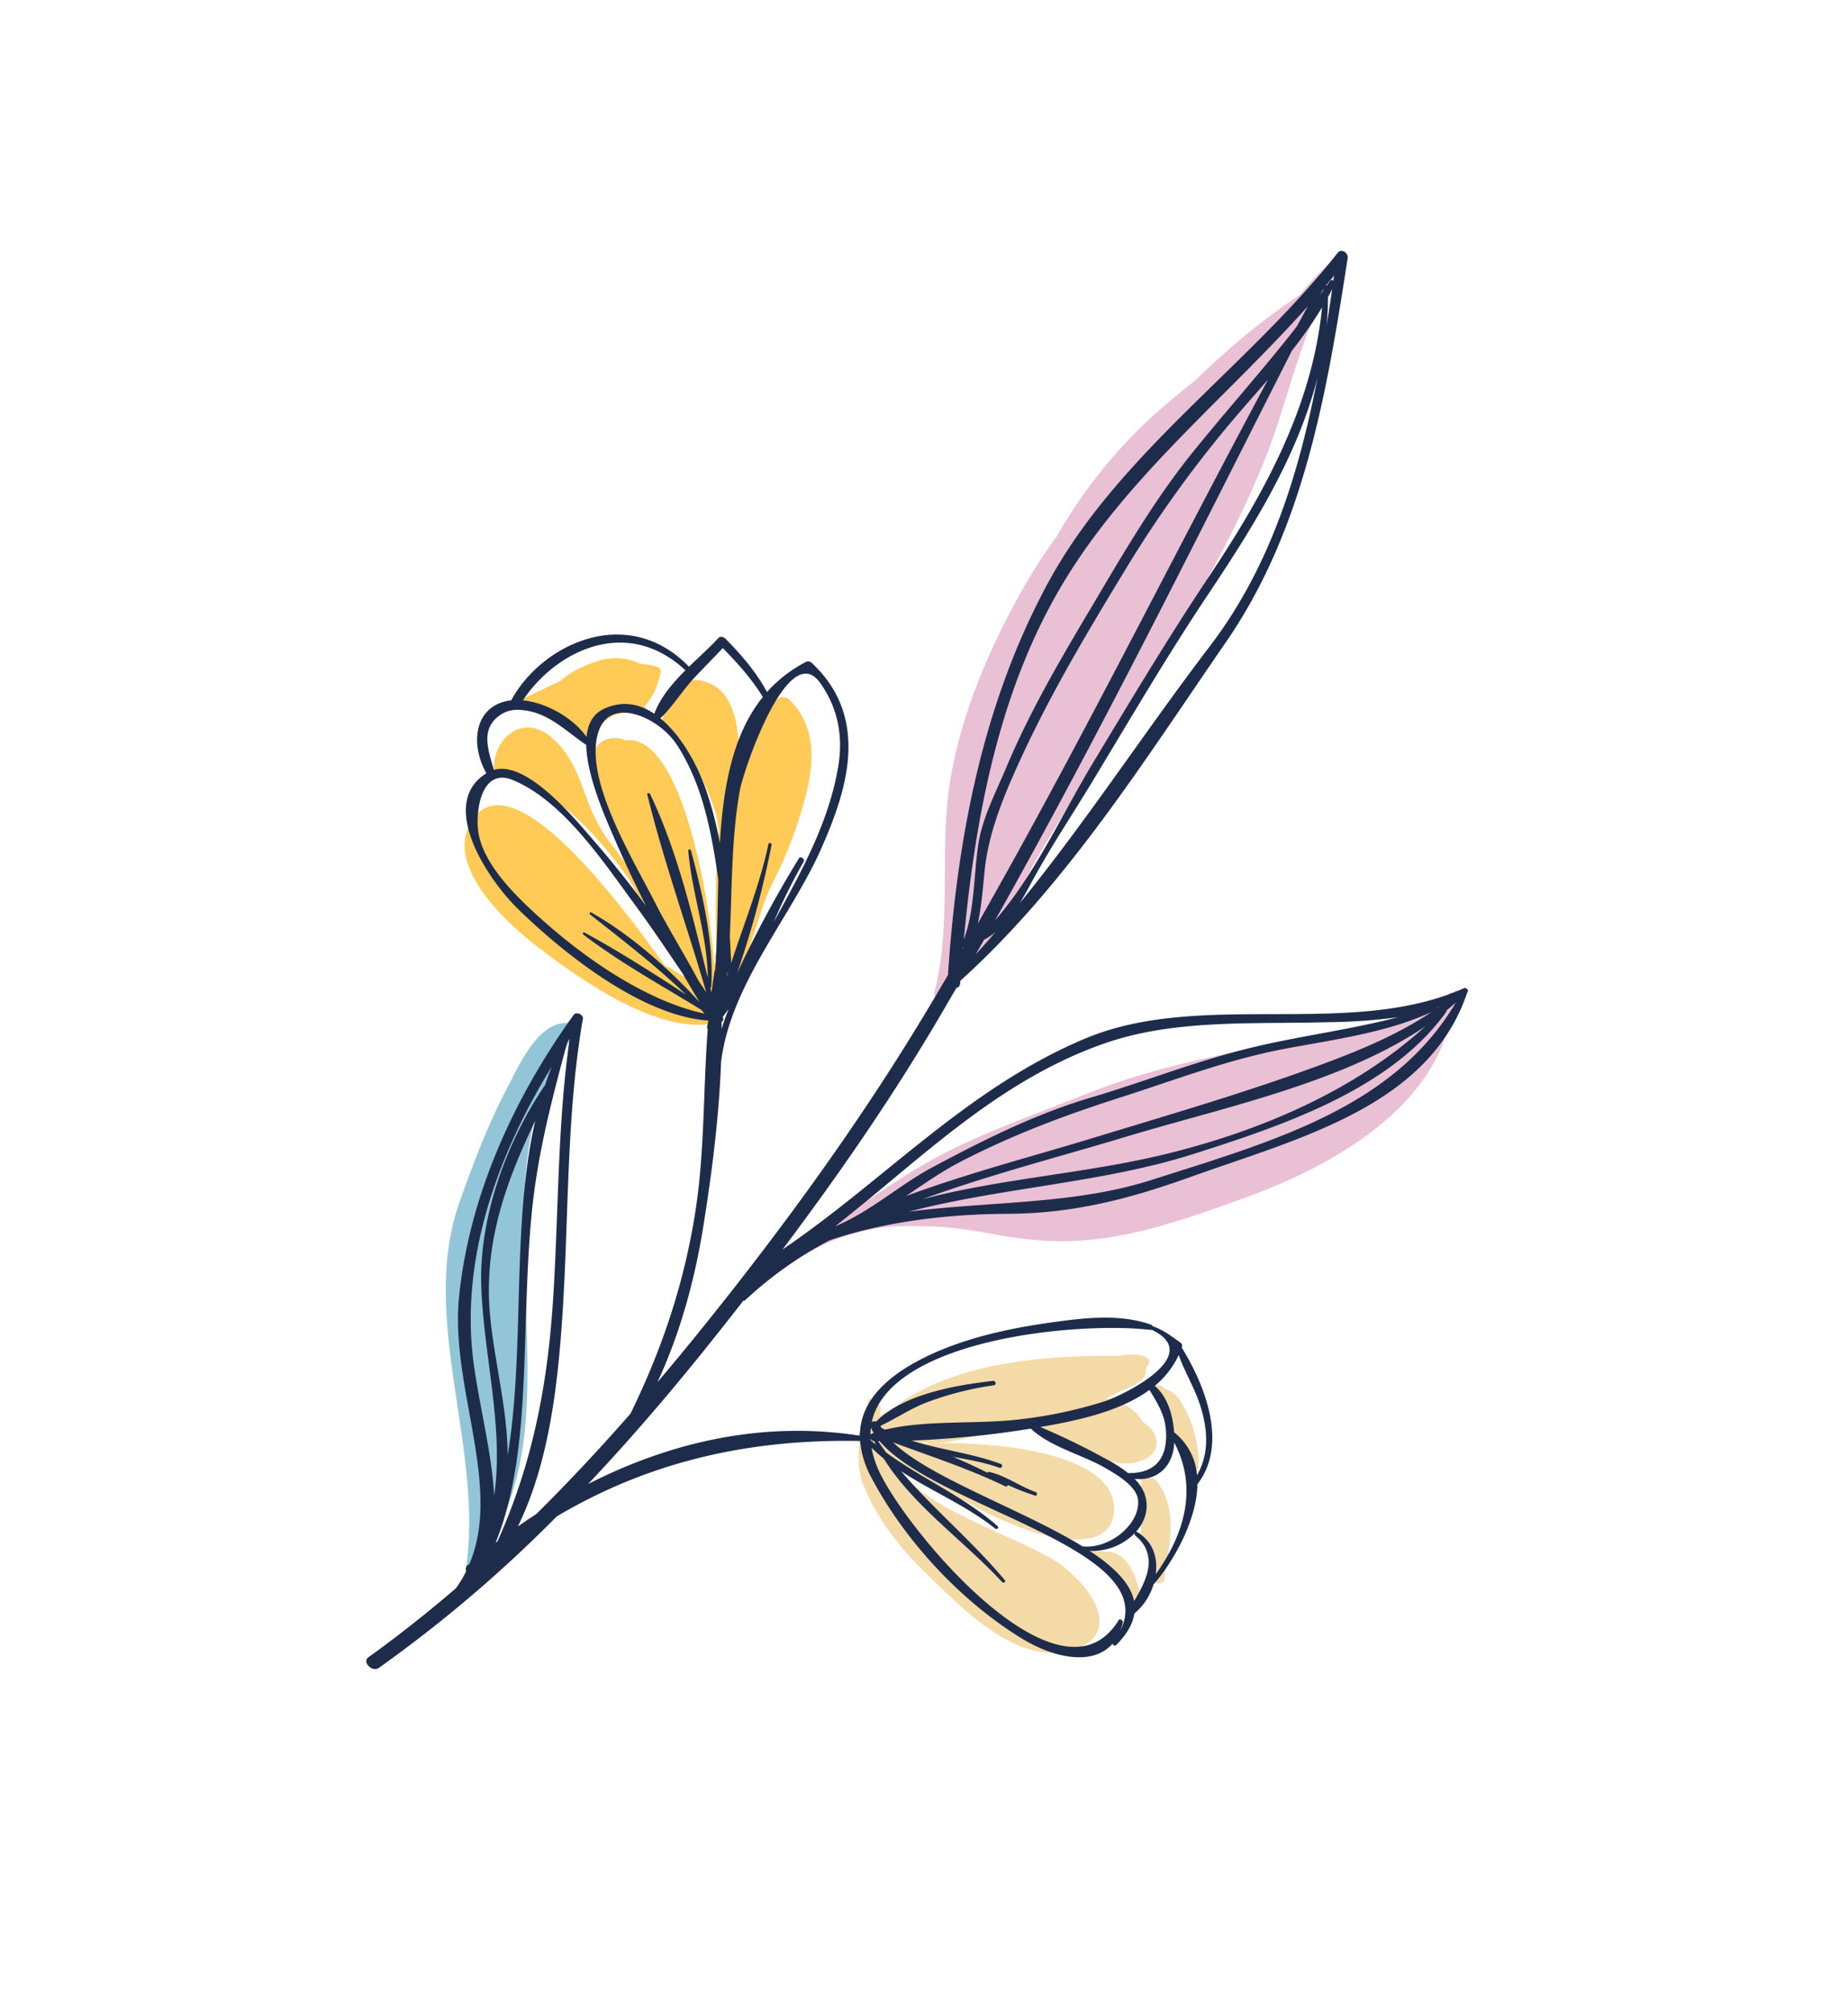
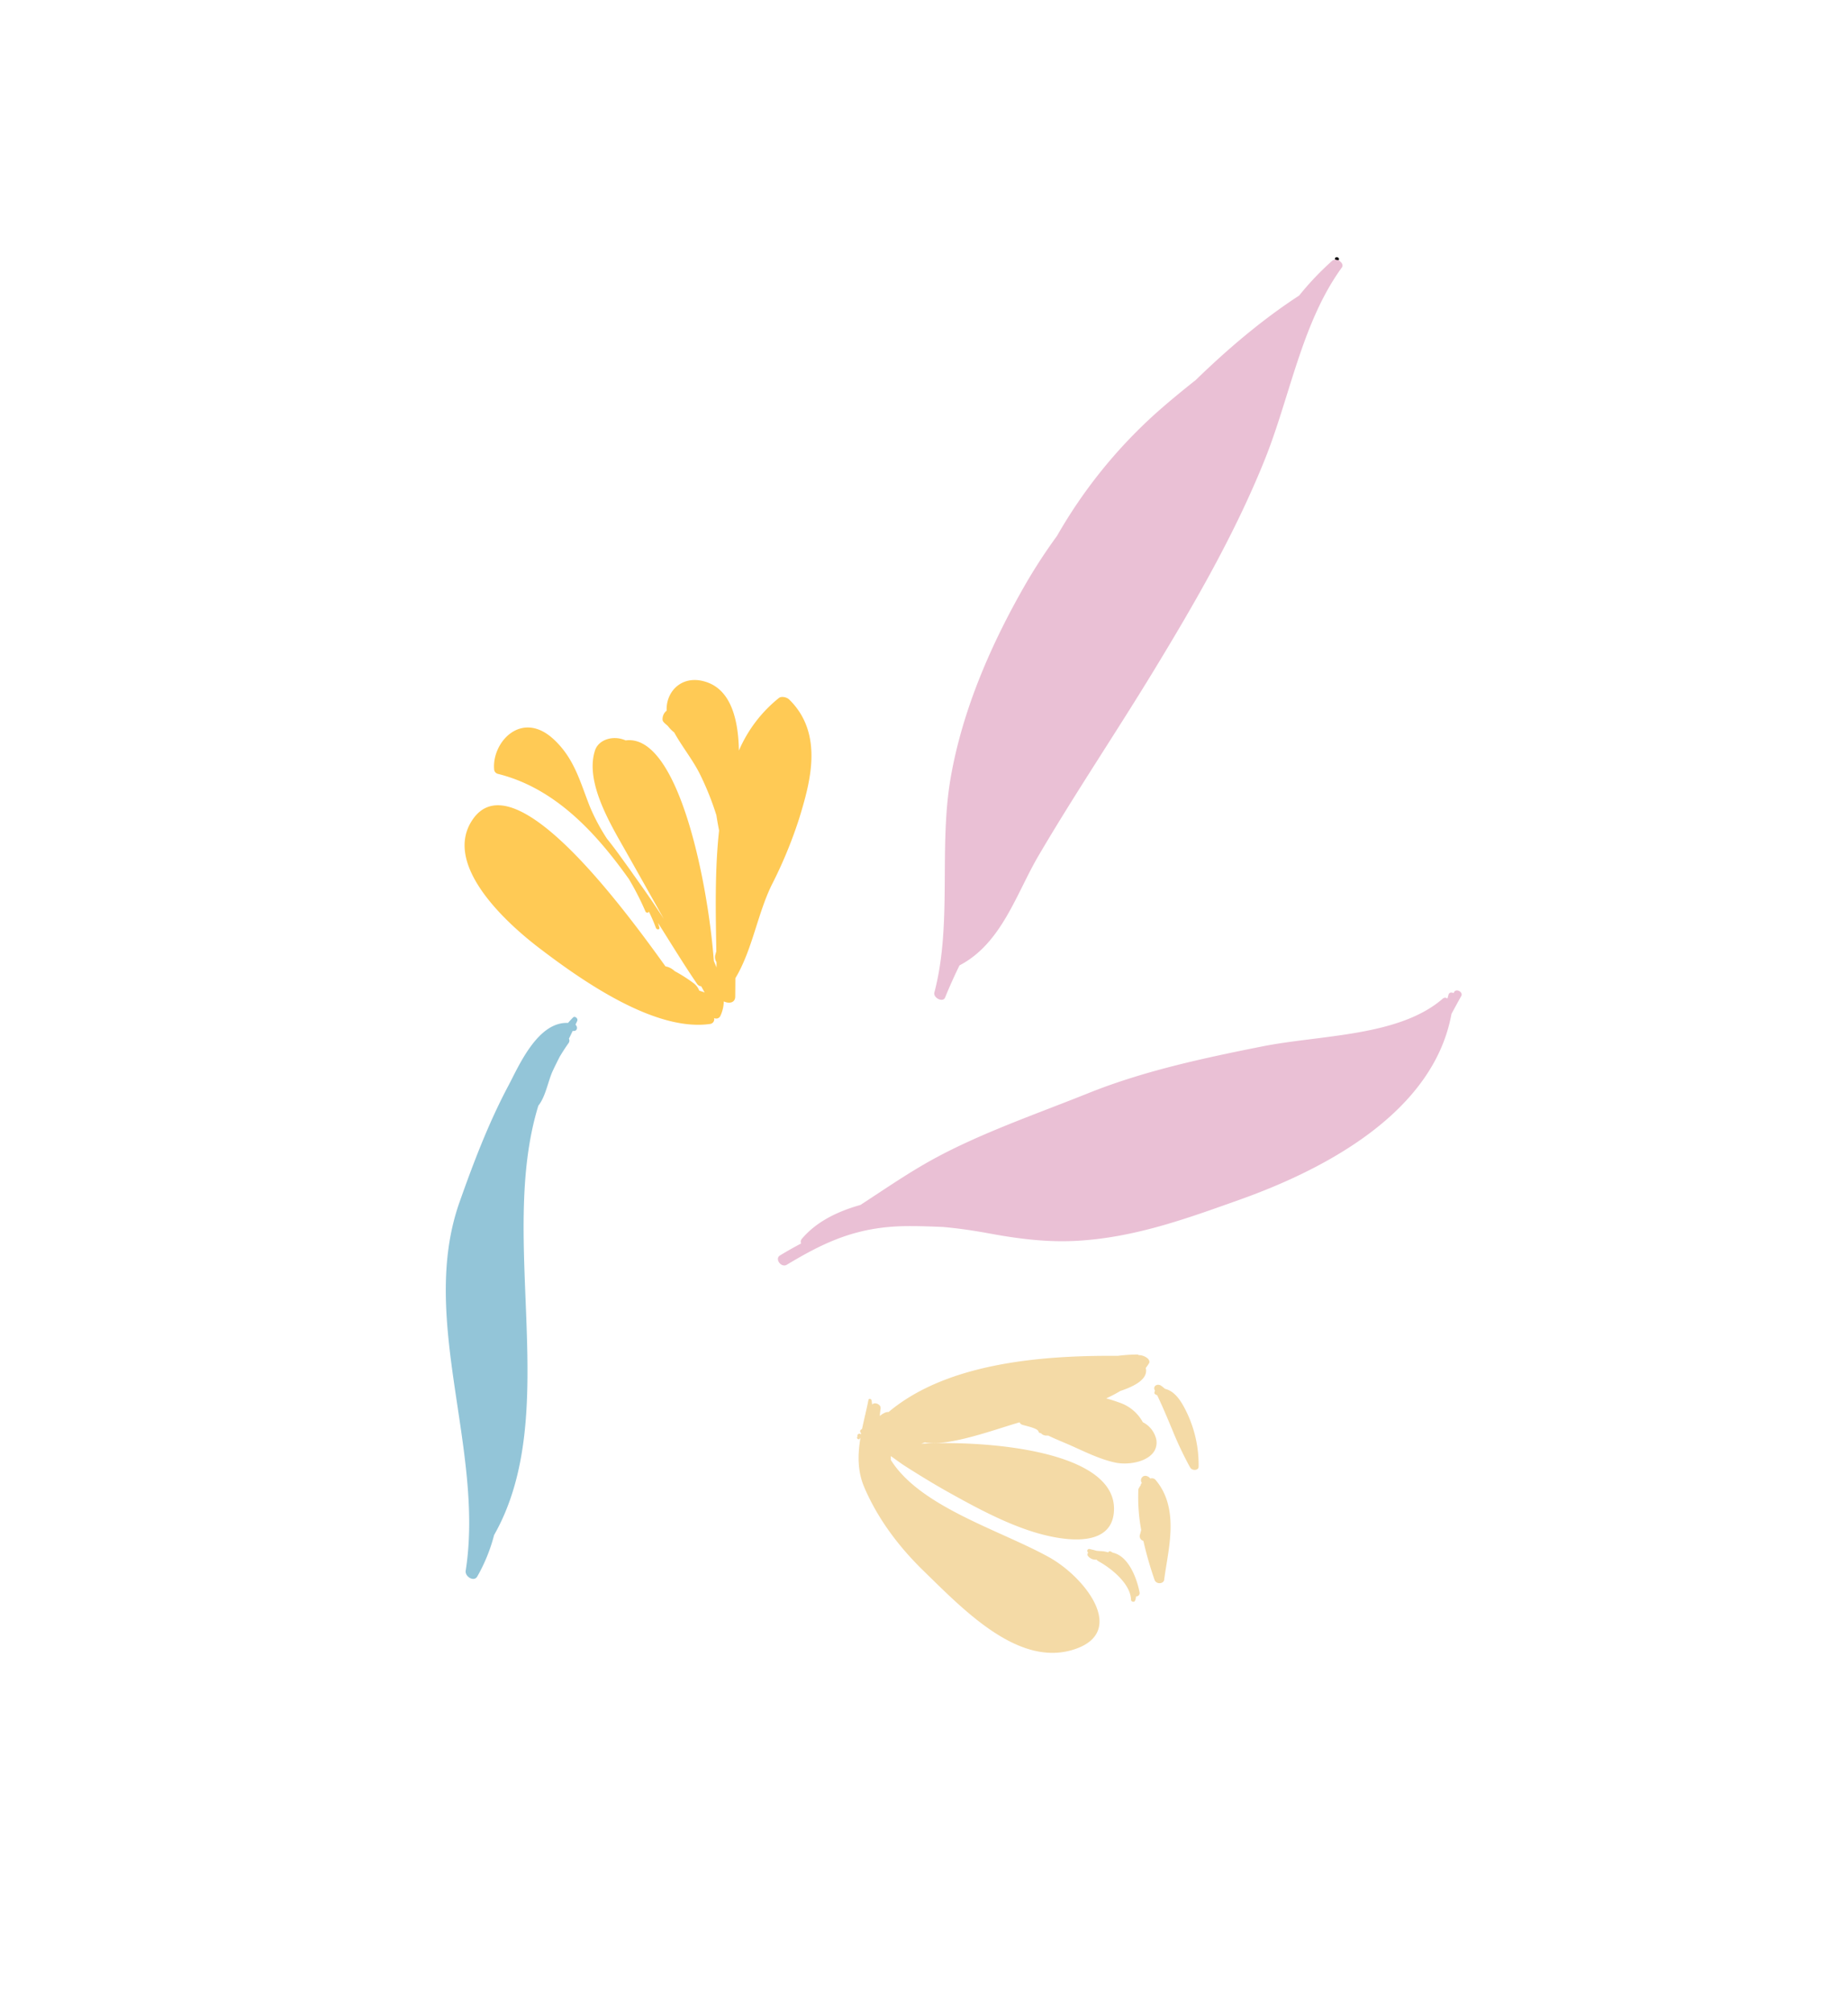
<svg xmlns="http://www.w3.org/2000/svg" width="700.441" height="762.312" viewBox="0 0 700.441 762.312">
  <defs>
    <clipPath id="clip-path">
      <rect id="Rectangle_95" data-name="Rectangle 95" width="399.168" height="651.11" fill="none" />
    </clipPath>
  </defs>
  <g id="Group_105" data-name="Group 105" transform="matrix(0.819, 0.574, -0.574, 0.819, 373.461, 0)">
    <g id="Group_104" data-name="Group 104" clip-path="url(#clip-path)">
      <path id="Path_4356" data-name="Path 4356" d="M83.625,2.672c-1.017,0-.834-1.3.177-1.3s.831,1.3-.177,1.3" transform="translate(81.722 1.815)" />
      <path id="Path_4357" data-name="Path 4357" d="M70.189,169.879a208.72,208.72,0,0,1-.688-21.407,187.821,187.821,0,0,1,3.91-59.121c1.533-6.536,3.337-12.983,5.241-19.392,3.165-16.516,7.412-32.971,13.734-48.724A110.605,110.605,0,0,1,95.077,3.259,1.979,1.979,0,0,1,96.4,1.97a1.228,1.228,0,0,1,1.286-.216c.986.042,1.871.526,1.854,1.559C99.1,29.189,111.659,54.775,117.5,80.06c6.774,29.325,9.378,59.239,11.313,89.007,1.789,27.511,2.269,55.187,4.488,82.652,1.345,16.671,7.642,35.23-.674,51.215.691,4.379,1.511,8.746,2.522,13.09.5,2.122-3.7,2.765-4.44.751-9.325-25.234-30.193-45.771-41.669-70.242-11.288-24.063-16.6-51.048-18.849-76.655" transform="translate(69.276 2.198)" fill="#eac0d5" />
      <path id="Path_4358" data-name="Path 4358" d="M14.253,309.593a1.589,1.589,0,0,1-.795-1.422c.725-8.426,4.907-16.168,10.827-23.429,4.109-10.159,7.859-20.417,12.8-30.371,9.128-18.4,22.244-36.424,33.661-53.94,12.232-18.756,27.794-35.571,43.747-52.247,15.765-16.476,40.366-32.79,45.688-54.193a1.3,1.3,0,0,1,1.4-.942c-.166-.485-.323-.974-.5-1.454-.315-.87.379-1.445,1.2-1.572l-.034-.536c-.11-1.637,2.9-1.9,3.075-.248.261,2.509.545,5.019.829,7.526.014.06.025.123.042.186,15.52,33.79-4.62,74.484-25.331,103.642-12.257,17.256-24.682,35.2-42.6,48.969-8.44,6.489-17.81,11.434-27.856,16.022-5.676,2.593-10.8,5.207-15.619,7.976-3.82,2.431-7.609,4.9-11.279,7.5C27.979,292.071,21.247,304.01,14.43,319.327c-1,2.236-5.112.826-4.134-1.41,1.269-2.9,2.592-5.645,3.957-8.324" transform="translate(198.961 116.261)" fill="#eac0d5" />
      <path id="Path_4359" data-name="Path 4359" d="M82.682,177.938c.09-.932.213-1.86.382-2.785.185-1.016,1.834-.777,2.028.1.118.533.2,1.074.3,1.612,1.312.137,2.019,1.679.618,2.452-.051.028-.087.07-.138.1.183,1.065.357,2.131.514,3.2a1.6,1.6,0,0,1,.851,1.387q-.017,3.166.222,6.264c.281,2.02.581,4.038.947,6.046.719,3.94,3.353,9.356,3.056,13.728,16.29,50.4,74.642,90.394,79.633,142.843a63.831,63.831,0,0,1,3.794,16.56c.2,2.47-3.859,2.725-4.867.67-20.45-41.7-69.432-67.841-82.029-112.949C83.679,241.7,79.738,226.026,77.8,210.222c-.977-7.974-4.887-26.1,4.879-32.284" transform="translate(10.236 230.199)" fill="#93c5d8" />
-       <path id="Path_4360" data-name="Path 4360" d="M124.817,158.383c2.455-4.124,4.8-8.521,7.35-12.851,1.121-5.429,5.056-11.671,7.738-15.008a21.82,21.82,0,0,1,13.142-7.7,41.211,41.211,0,0,1,6.058-2.788,1.842,1.842,0,0,1,2.219.693c1.991,4.775,3.1,9.416,2.452,14.308,1.306.39,2.076,1.9.59,2.679-7.926,4.147-12.085,10.184-8.606,18.007.5,1.118-.438,2.224-1.9,2.157-9.333-.429-18.082,2.549-27.342,2.941a1.665,1.665,0,0,1-1.7-2.44" transform="translate(-115.967 158.216)" fill="#ffca55" />
      <path id="Path_4361" data-name="Path 4361" d="M107.714,175.528c10.827,1.429,17.776,7.64,26.073,13.067a75.148,75.148,0,0,0,12.333,6.244c4.457,1.257,8.805,2.86,12.659,4.177,1.166.4,2.32.814,3.466,1.243,2.679.939,5.331,1.888,7.909,2.83,3.674,1.341,7.3,2.76,10.914,4.212q-15.133-7.306-30.3-14.512c-10.709-5.086-24.373-12.165-27.629-22.729-1.323-4.291,2.4-8.871,7.316-9.815C145.406,146.5,187.426,187,205.8,209.511c.764.459,1.505.93,2.239,1.41-.4-.552-.789-1.1-1.191-1.661a3.4,3.4,0,0,1-1.966-2.06c-.138-.424-.295-.847-.444-1.269-8.575-11.821-18.074-24.726-25.4-38.062q-2.119-2.028-4.146-4.142a108.028,108.028,0,0,0-14.13-9.212c-5.275-2.855-11.5-4.627-16.964-7.3a12.77,12.77,0,0,1-3.295-.6c-.9-.193-2.486-.065-3.061-.786a4.025,4.025,0,0,1-.727-3.729c-4.589-5.954-3.036-15.108,6.575-17.657,9.187-2.438,17.678,4.919,24.528,14.329a51.634,51.634,0,0,1,.975-25.025c.343-1.129,2.2-1.983,3.542-1.76,18.492,3.068,24.671,21.664,28.937,34.685a170.673,170.673,0,0,1,5.949,26.7c1.9,12.072,8.145,24.455,8.993,36.786q1.984,2.863,3.952,5.733c1.368,2-.351,3.613-2.505,3.982a13.614,13.614,0,0,1,2.121,5.365,1.764,1.764,0,0,1-1.508,1.918,1.789,1.789,0,0,1,.014,2.718c-15.318,14.359-48.716,14.451-69.629,13.582-18.77-.782-48.4-5.87-48.48-25.519-.115-26.642,61.248-6.981,91.766,3.75a6.713,6.713,0,0,1,3.876-.526,57.616,57.616,0,0,1,8.454-.38,6.433,6.433,0,0,1,3.432,1.085c.4-.121.814-.241,1.188-.362a6.087,6.087,0,0,1,.921-.213q-1.234-.6-2.463-1.2a1.991,1.991,0,0,1-1.708.186c-7.991-2.985-16.562-6.742-25.486-10.462.494.383,1,.758,1.475,1.162.663.559-.32,1.331-1.022.844a63.948,63.948,0,0,0-5.811-3.562c.424.5-.4,1.129-1.048.719a106.328,106.328,0,0,0-12.114-6.415c-5.5-1.955-11.063-3.7-16.652-5.086-1.764-.436-3.53-.844-5.3-1.2-14.071-2.848-28.179-3.029-41.562,2.12a1.882,1.882,0,0,1-2.21-.582c-6.64-7.99-4.384-24.415,11.8-22.279" transform="translate(-81.083 147.699)" fill="#ffca55" />
      <path id="Path_4362" data-name="Path 4362" d="M4.457,239.561c.407.392.77.791,1.129,1.188.039-1.419,2.752-2.064,3.483-.587.424.858.876,1.67,1.348,2.452.379-1.222.938-2.625,1.873-3.113,7.229-27.105,33.473-49.77,58.872-67.262a61.4,61.4,0,0,1,5.845-4.71.6.6,0,0,1,.5-.086,5.338,5.338,0,0,1,3.115-.96c.879-.007,1.845.39,1.9,1.222.051.728.031,1.454.022,2.178,2.98,2.607,1.005,7.417-2.9,12.652a50.822,50.822,0,0,1-2.778,5.378c1.71-.608,3.384-1.127,4.9-1.528a15.826,15.826,0,0,1,11.65.958,9.684,9.684,0,0,1,8.041,2.537c5.218,5.569-1.969,13.521-7.9,16.017-5.277,2.222-11.3,3.157-17.02,4.256-3.092.594-6.317,1.392-9.516,1.9-.295.186-.576.385-.871.571a2.821,2.821,0,0,1-2,.283.88.88,0,0,1-1.1.025c-1.011-.921-5.527,1.211-6.651,1.466a1.392,1.392,0,0,1-1.185-.225c-5.35,6.475-16.633,23.13-25.078,26.867q-.388.564-.826,1.176c19.9-15.579,62.051-40.168,74.288-21.3,8.066,12.436-9.462,20.913-20.941,24.473-10.85,3.363-22.756,4.761-34.192,5.942-6.241.645-12.532,1.021-18.812,1.317-2.326.109-4.907.026-7.086.014.286.411.584.819.89,1.218,19.357,8.192,49.258-2.055,70.2-4.251,15.467-1.624,40.068,5.91,28.291,22.527-13.091,18.473-42.983,12.455-64.36,8.985-13.226-2.148-25.665-6.325-36.442-13-5.783-3.586-9.26-8.876-11.962-14.5-.07.067-.11.146-.208.195.3-.151.157.13.149.276-.022.617-1.118.554-1.143-.046,0-.137-.154-.38.051-.278-.8-.406-.337-1.426.55-1.41-.053-.109-.107-.216-.157-.327-.542-.088-1.031-.459-.89-.99.056-.2.135-.39.191-.589C6.2,246.931,4.87,243.36,3.4,240.073c-.247-.55.607-.956,1.062-.513" transform="translate(264.717 219.638)" fill="#f4daa6" />
      <path id="Path_4363" data-name="Path 4363" d="M33.537,188.166a133.337,133.337,0,0,1-13.717-7.8l-.345-.216c-3.912-2.463-7.805-4.947-11.883-7.229a3.728,3.728,0,0,1-.77.121.67.67,0,0,1-.666-.332,1.991,1.991,0,0,1-.2-.7c-.073-.039-.14-.081-.213-.121-1.59-.847-.671-2.836,1.135-2.781.573.019,1.157.065,1.75.123a8,8,0,0,1,1.107-.343c3.415-.763,7.111.969,9.855,2.426a45.927,45.927,0,0,1,16.45,14.834c.744,1.16-1.112,2.674-2.5,2.013" transform="translate(349.125 222.573)" fill="#f4daa6" />
      <path id="Path_4364" data-name="Path 4364" d="M14.229,203.6a1.848,1.848,0,0,1-2.354-1c-.213-.661-.447-1.3-.7-1.92a67.826,67.826,0,0,1-9.6-11.826,1.242,1.242,0,0,1-.188-.916c-.022-.065-.084-.1-.09-.174-.006-.255.025-.473.039-.707-.056-.151-.11-.3-.166-.455A.709.709,0,0,1,1.22,186c-1.834-.668-1.623-3.375.792-3.375a2.513,2.513,0,0,1,.806.137,1.87,1.87,0,0,1,1.9-.74c14.071,3.688,19.166,19.178,24.427,29.123.75,1.419-1.393,3.268-3.011,2.09a139.211,139.211,0,0,1-11.9-9.632" transform="translate(369.87 240.077)" fill="#f4daa6" />
      <path id="Path_4365" data-name="Path 4365" d="M7.419,201.883a1.851,1.851,0,0,1-.817-.111,3.7,3.7,0,0,1-3.536.74,1.018,1.018,0,0,1-.615-.893,1.561,1.561,0,0,1,.028-.2c-.067-.014-.126,0-.194-.021A.725.725,0,0,1,2.13,200c.857-.336,1.691-.686,2.556-.965.52-.315,1.036-.6,1.435-.863a10.859,10.859,0,0,1,2.342-1.118l.169-.123a.617.617,0,0,1,.562-.738c.306-.065.612-.063.918-.1,5.454-2.289,12.614,2.347,16.942,6.5a1.266,1.266,0,0,1-.233,2.009,4.564,4.564,0,0,1,.638,1.674c.087.61-1.005,1.081-1.438.492-3.514-4.764-12.583-5.543-18.6-4.882" transform="translate(367.076 257.895)" fill="#f4daa6" />
-       <path id="Path_4366" data-name="Path 4366" d="M3.125,322.609A16.252,16.252,0,0,1,5.268,320.4c-2.811-23.8,14.743-55.429,47.876-49.1,1-5.295,2.23-10.523,2.893-15.382.115-.847,1.295-1.426,2.255-1.252,8.757,1.584,16.883,3.711,24.556,7.5A50.87,50.87,0,0,1,88.48,244.2a1.885,1.885,0,0,1,1.91-.786c31,4.4,38.863,33.384,43.25,55.155,5.6,27.8,1.362,61.913,15.327,88.277,11.459,17.722,21.3,36.5,30.086,54.531,9.179,18.83,16.276,38.646,19.865,58.819q1.289-14.044,2.216-28.1c3.174-48.137,4.019-96.758.666-144.912-.385-5.52-.817-11.04-1.258-16.557-27.485-45.37-48.221-92.217-54.173-143.04-6.516-55.626,15.009-110.563,18.088-165.88.118-2.124,3.345-2.257,4.233-.457,23.359,47.325,45.365,93.959,45.736,145.76.382,53.6,3.339,109.542-8.743,162.457.014.135.022.267.034.4.157.264.312.531.469.8a1.693,1.693,0,0,1-.228,2.117c.407,4.766.814,9.53,1.185,14.3,2.7,34.745,2.91,69.743,1.736,104.642,16.661-43.721,22.166-90.153,48.1-131.3,25.415-40.319,82.287-57.43,106.559-97.939.517-.86,2.292-.362,1.941.584v0c12.982,43.675-20.6,81.869-45.865,117.609-13.588,19.222-27.836,36.318-48.4,50.883-19.183,13.584-36.633,29.29-49.76,47.17a147.342,147.342,0,0,0-13.105,36.7,1.313,1.313,0,0,1-.492.763q-.548,10.653-1.216,21.28c-1.48,23.1-3.713,46.3-7.117,69.377,15.945-30.09,39.753-57.4,73.814-74.127-.09-.128-.154-.262-.242-.39a.537.537,0,0,1-.326-.529c-7.095-11.2-3.2-25.176,4.143-38.3,7.839-14.011,19.464-26.665,31.844-38.136,8.314-7.7,18.512-16.98,30.707-20.4a1.371,1.371,0,0,1,.955.083c4.373-1.162,7.2-.962,12.159-.956a1.6,1.6,0,0,1,1.511,1.129c.014.049.017.1.031.146,18.141,7.848,35.425,21.263,34.538,38.957,8.156,12.012,9.308,30.754,8.21,40.532,0,.03-.039.039-.048.067a22.708,22.708,0,0,1,.4,13.241c1.716,3.449,2.253,7.934,1.2,13.818-.118.666-1.039.689-1.4.26-1.177,11.1-14.7,17.309-29.631,18.181-27.525,1.61-57.872-5.2-81.265-17.188a35.465,35.465,0,0,1-11.535-8.939c-37.245,25.025-61.956,54.487-77.749,89.4a509.648,509.648,0,0,1-22.278,85.688c-1.039,2.88-6.564,1.89-5.544-1.027,4.676-13.371,8.681-26.86,12.159-40.432a47.436,47.436,0,0,0-.542-7.712,1.507,1.507,0,0,1-.862-1.781c.093-.369.208-.74.3-1.109-6.906-31.473-44.531-50.649-61.231-80.393-19.307-34.388-26.269-74.939-25.808-112.557.017-1.519,2.991-2.308,3.73-.742,15.282,32.521,37.259,62.447,56.31,93.484,14.616,23.81,29.609,50.816,33.883,78.148q1.437-3.952,3.031-7.883c3.1-17.126,5.516-34.342,7.4-51.6-4.182-26.533-11.529-51.855-23.9-77.021-10.013-20.375-24-39.34-35.717-59.044a1.7,1.7,0,0,1-.845-.891c-.256-.649-.548-1.3-.823-1.957-21.489,12.953-58.807,10.706-82.742,6.893-18.037-2.876-48.393-15.848-39.925-35.327-.037-.016-.07-.014-.107-.032C2.654,343.225-4.1,331.886,3.125,322.609m196.3-109.157c-1.873-27.5-3.89-54.993-4.508-82.539-.82-36.489-4.483-75.249-23.446-108.77a158.861,158.861,0,0,1,.048,19.93c11.482,80.3,23.764,160.78,31.743,241.368,2.463-22.787-2.3-47.485-3.837-69.989m-31.544-199a1.3,1.3,0,0,1,.315-.067c-.006-.724.017-1.443.006-2.166-.008-.5.486-.8,1-.854-.309-.608-.621-1.213-.927-1.821q-.181,2.453-.4,4.908m-.031,1.7q.164,1.186.331,2.373c.006-.605.006-1.208.006-1.814-.115-.186-.219-.376-.337-.559m3.224,1.47c2.078,2.994,4.014,6.044,5.78,9.164q-3.059-6.29-6.218-12.559c.16,1.132.315,2.261.438,3.4M169,69.264a445.783,445.783,0,0,0-1.5,77.893c1.772,27.15,3.752,54.264,8.712,81.166,2.646,14.338,5.828,29.246,13.285,42.45,3.334,5.907,6.642,11.483,9.108,17.409-7.184-77.448-19.051-154.627-28.224-231.95-.435,4.356-.918,8.7-1.385,13.032M199.55,298.892a2.246,2.246,0,0,1-.3-.1c.115.2.233.408.351.612-.017-.172-.031-.346-.048-.517M150.927,161.985c2.845,47.121,22.691,91.832,46.795,134.148-3.059-11.613-10.631-21.588-16.1-32.479-4.556-9.085-5.96-20.175-8.055-29.8-4.777-21.947-6.676-44.3-8.339-66.524-1.786-23.928-4.019-47.891-2.413-71.859,1.393-20.76,3.926-41.274,4.957-61.951-.32-2.894-.654-5.791-.966-8.688-5.384,45.767-18.675,90.923-15.883,137.156M185.358,44.972c11.063,29.193,12.5,61.619,13.164,91.3.609,27.509,2.87,54.983,4.735,82.448.947,13.909,1.261,27.88,2.713,41.759.421,4.029.975,8.122,1.222,12.2,2.921-40.254,1.475-80.454,3.123-120.93,1.525-37.433-9.645-72.529-24.957-106.782m20.584,241.988a28,28,0,0,1-1.871,4.905q.3,3.176.593,6.355.712-5.632,1.278-11.26m153.565-72.693a.714.714,0,0,1,.138.107c.079-.218.152-.436.228-.656-.124.183-.239.369-.365.55M290.5,322.653c-15.745,20.043-33.757,41.024-49.084,63.022,19.635-23.256,44.786-43.25,65.025-66.169,25.255-28.6,45.567-61.879,53.431-96.844-13.664,35.977-45.427,69.5-69.373,99.992m68.157-105.764C349.3,233.075,334.527,246.495,321,260.38c-15.425,15.838-27.129,33.384-40.186,50.547-13.664,17.958-25.632,35.48-35.833,55.018-3.682,7.051-6.48,14.737-9.417,22.407,14.04-20.317,30.524-39.692,44.663-57.764,17.689-22.613,35.717-45.061,52.134-68.329,10.1-14.322,20.169-29.406,26.3-45.37m-29.533,25.433c-23.764,17.654-48.859,32.709-65.407,55.848-24.946,34.877-31.667,75.859-43.545,114.93,7.887-12.445,10.881-26.718,17.461-39.66,9.8-19.28,20.037-38.417,33.959-55.946,13.493-16.991,25.219-34.973,39.81-51.358,12.33-13.848,26.12-26.331,37.961-40.293a213.353,213.353,0,0,1-20.239,16.479m-21.079,87.9c29.075-38.206,59.742-75.14,56.086-121.545q-.539,2.3-1.188,4.583a.591.591,0,0,1,.244.489c-.41,35.652-25.272,69.827-47.668,99.161-21.865,28.639-52.139,51.961-75.67,79.626,22.727-20.7,49.853-38.215,68.2-62.315m58.459,128.4c8.892-4.815,13.15-19.238,7.246-26.377-3.351-4.054-11.923-3.34-16.863-2.934-10.268.842-21.643,5.487-32.01,4.024a369.8,369.8,0,0,1-34.392,29.634c11.1-3.435,20.989-9.015,32.653-12.116a.778.778,0,1,1,.407,1.489c-5.662,1.559-11.159,4.126-16.695,6.682,4.69-1.034,9.443-1.876,14.192-2.584a.431.431,0,0,1,.261-.582c5.673-2.438,12.687-2.2,18.736-3.862.975-.269,1.6.923.618,1.232a90.123,90.123,0,0,1-10.7,2.593c.225.387.135.877-.534.986-15.268,2.5-29.5,6.9-44.278,10.75,19.2,3.013,55-7.35,81.358-8.934m.02-54.9c-3.62-4.128-8.252-5.972-13.248-8.206-4.056,11.958-13.633,22.917-23.031,32.484-.9.921-1.859,1.848-2.789,2.774a268.109,268.109,0,0,1,26.8-4.316,57.392,57.392,0,0,1,10.5-.5c9.476-6.438,8.465-14.593,1.764-22.235m-91.455,64.131a23.022,23.022,0,0,0,1.373,2.252,1.2,1.2,0,0,1,.219-.7c.132-.186.284-.366.418-.552a19.81,19.81,0,0,1-2.011-.995m3.912,3.423a1.794,1.794,0,0,1-1.626.1c.107.137.188.281.3.417.885.084,1.764.142,2.646.2-.441-.234-.882-.473-1.317-.719m61.961-94.917a1.075,1.075,0,0,1-.345.285c-25.241,13.679-78.74,59.794-66.531,89.228a2.1,2.1,0,0,1,1.267-1.088c2.477-14.171,16.085-27.985,27.407-38.022.837-.745,2.025.427,1.247,1.162a120.478,120.478,0,0,0-16.905,19.6c-3.865,5.666-6.154,11.833-9.468,17.657.247.139.528.253.789.38.489-.053.977-.111,1.46-.179,10.268-11.766,27.12-21.507,38.779-31.839a168.675,168.675,0,0,0,23.191-24.733c4.4-5.856,21.278-36.125-.89-32.449m30.864,12.494c-5.221-3.871-11.734-6.719-17.034-10.527a33.212,33.212,0,0,1-.733,14.785c6.451.531,12.293,5.45,16.1,10.193a22.978,22.978,0,0,1,16.461,8.345c-.882-9.136-6.176-16.407-14.8-22.8m.6,17.606c.146.23.3.461.43.682,4.2,7.014,2.772,14.941-4.822,19.22a15.774,15.774,0,0,1,5.909,2.166c5.019,3.324,6.685,8.658,6.013,14.053a.73.73,0,0,1,.6-.313c7.086-.418,11.987,3.671,14.765,9.052.227-17.265-4.831-35.622-22.9-44.86m8.249,37.343a.857.857,0,0,1-.775-.624,22.618,22.618,0,0,1-10.173,15.307c10.813-.346,19.705,1.078,24.744,5.916-.7-8.762-2.022-19.651-13.8-20.6m-92.575,36.332c22.944,12.524,108.335,35.049,105.72-6.469-.059-.921,1.525-.888,1.826-.13a22.772,22.772,0,0,1,.952,2.983c-4.952-34.592-83.725,2.029-115.9-6.413l-.466.332q2.507.95,5.027,1.779c16.874.294,33.42-3.224,50.421-1.424,1.011.107.84,1.361-.177,1.3-13.849-.863-27.8,2.261-41.562,2.669,18.309,4.748,37,6.183,55.763,11.216.913.243.494,1.364-.427,1.169-21.079-4.5-44.079-4.3-63.517-12.52q-3.075-.212-6.131-.731a36.894,36.894,0,0,0,8.471,6.241m108.708-2.349c-.014-.16-.056-.29-.073-.445.031.148.048.295.073.445M137.645,534.131c10.956,11.91,25.03,23.74,35.276,36.735-11.577-22.991-32.934-40.423-49.078-61.542-16.307-21.337-24.073-51.272-24.438-77.014q-1.062-3.521-1.907-7.1c2.278,38.055,12.835,79.241,40.147,108.918m30.7,21.312c-17.891-37.227-48.589-71.559-64.216-109.809,3.873,23.1,9.5,45.811,24.971,66.042,11.091,14.507,28.294,28.168,39.245,43.767M149.34,498.511C131.988,469.845,111.974,442.3,97,412.711c.008.557.036,1.123.048,1.681.006.009.02.009.022.021,7.555,20.918,15.009,41.084,26.238,60.93,10.164,17.968,22.169,35.2,33.324,52.75,11.271,17.731,22.388,37.051,26.96,57.045.09-.29.183-.578.272-.867-5.772-30.359-17.562-57.729-34.527-85.76M15,345.765c8.308-10.425,36.978-2.12,46.9.346,10.091,2.507,20.045,5.471,29.878,8.73C83.7,350.51,75.785,346,68.117,341.3c-7.134-4.372-22.691-13.512-29.884-23.4-.039,0-.065.03-.1.03-10.221.123-19.144-1.934-28.081,3.542a11.7,11.7,0,0,0-5.822,10.265c.093,6.083,6.033,10.128,10.771,14.029m117.294,13.44c-.115-.343-.247-.68-.357-1.023-.213-.253-.424-.508-.638-.763.34.591.66,1.19.994,1.786m-3,9.363c-20.264-16.27-42.045-31.626-61.326-48.559-.48-.422.267-1.034.817-.726,21.306,12.023,39.751,28.727,57.788,44.405-9.319-13.03-23.3-22.741-33.664-35.137-.407-.487.317-1.083.848-.633,13.3,11.27,27.176,23.659,35.844,37.774a.469.469,0,0,1-.056.564c.466.4.93.8,1.4,1.194-1.272-2.424-2.55-4.847-3.707-7.31a.613.613,0,0,1,0-.376c-5.595-9.375-12.217-18.96-18.644-28.7-4.351-4.7-8.856-9.31-13.653-13.744-8.184-7.568-17.4-14.63-28.51-19.12-11.572-4.676-30.94-.835-27.435,12.332,4.8,18.016,37.849,32.31,54.883,41.323,9.853,5.214,20.5,9.741,30.594,14.841q2.414.932,4.822,1.869M8.892,317.862c7.805-4.393,19.41-5.478,27.687-2.5-2.387-4.221-3.025-8.514-.64-12.578,3.9-6.647,9.957-9.2,16.652-9.333-1.665-6.362-1.017-13.338.208-20.266-30.62-4.237-44.483,22.838-43.907,44.676m50.67-59.692c-.73,5.14-1.629,10.261-2.368,15.4-.949,6.6-.4,13.438-1.75,19.96,10.145.761,21.236,6.332,28.362,11.3a135.168,135.168,0,0,1,17.276,14.512c-11.046-17.956-19.708-36.322-18.447-54.71-7.367-3.164-15.043-4.982-23.073-6.459m61.478,11.423c-4.581-9.553-12.17-17.81-23.842-21.845-19.472-6.731-4.592,43.948-1.432,50.781,7.648,16.534,18.677,31.816,28.612,47.492q3.164,4.022,6.28,8.036c-4.631-15.038-8.089-30.387-14.316-45.05-.264-.622.865-1.018,1.149-.394a362.306,362.306,0,0,1,17.2,47.32,432.456,432.456,0,0,1-5.769-49.12c-.059-1.171,2.1-1.1,2.185.044a226.067,226.067,0,0,0,3.842,25.252c-2.328-21.05-4.426-42.747-13.908-62.516m18.8,99.224q0,1.945-.079,3.889h0a1.222,1.222,0,0,1,.719,1.728c.508.71,1.031,1.408,1.536,2.124-.854-2.544-1.57-5.128-2.18-7.742m-115.381.369c9.4,8.878,27.047,11.355,40.4,12.83,21.233,2.345,48.581,2.015,68.553-6.482-.68-.144-1.354-.313-2.033-.448-17.537,1.1-35.209,3.008-52.74,2.312-.609-.023-.761-.83-.115-.9,14.8-1.665,29.94-2.352,44.98-2.8-15.509-2.414-31.392-3.145-47.112-4.005-.6-.032-.764-.84-.112-.9,17.009-1.633,36.007.5,53.1,4.277-3.865-1.681-7.7-3.428-11.521-5.2-9.884-3.773-19.75-7.584-29.85-10.982-18.267-6.146-44.84-16.71-65.017-12.072-13.04,3-4.025,19.192,1.466,24.378" transform="translate(-0.12 -0.001)" fill="#1e2c4c" />
    </g>
  </g>
</svg>